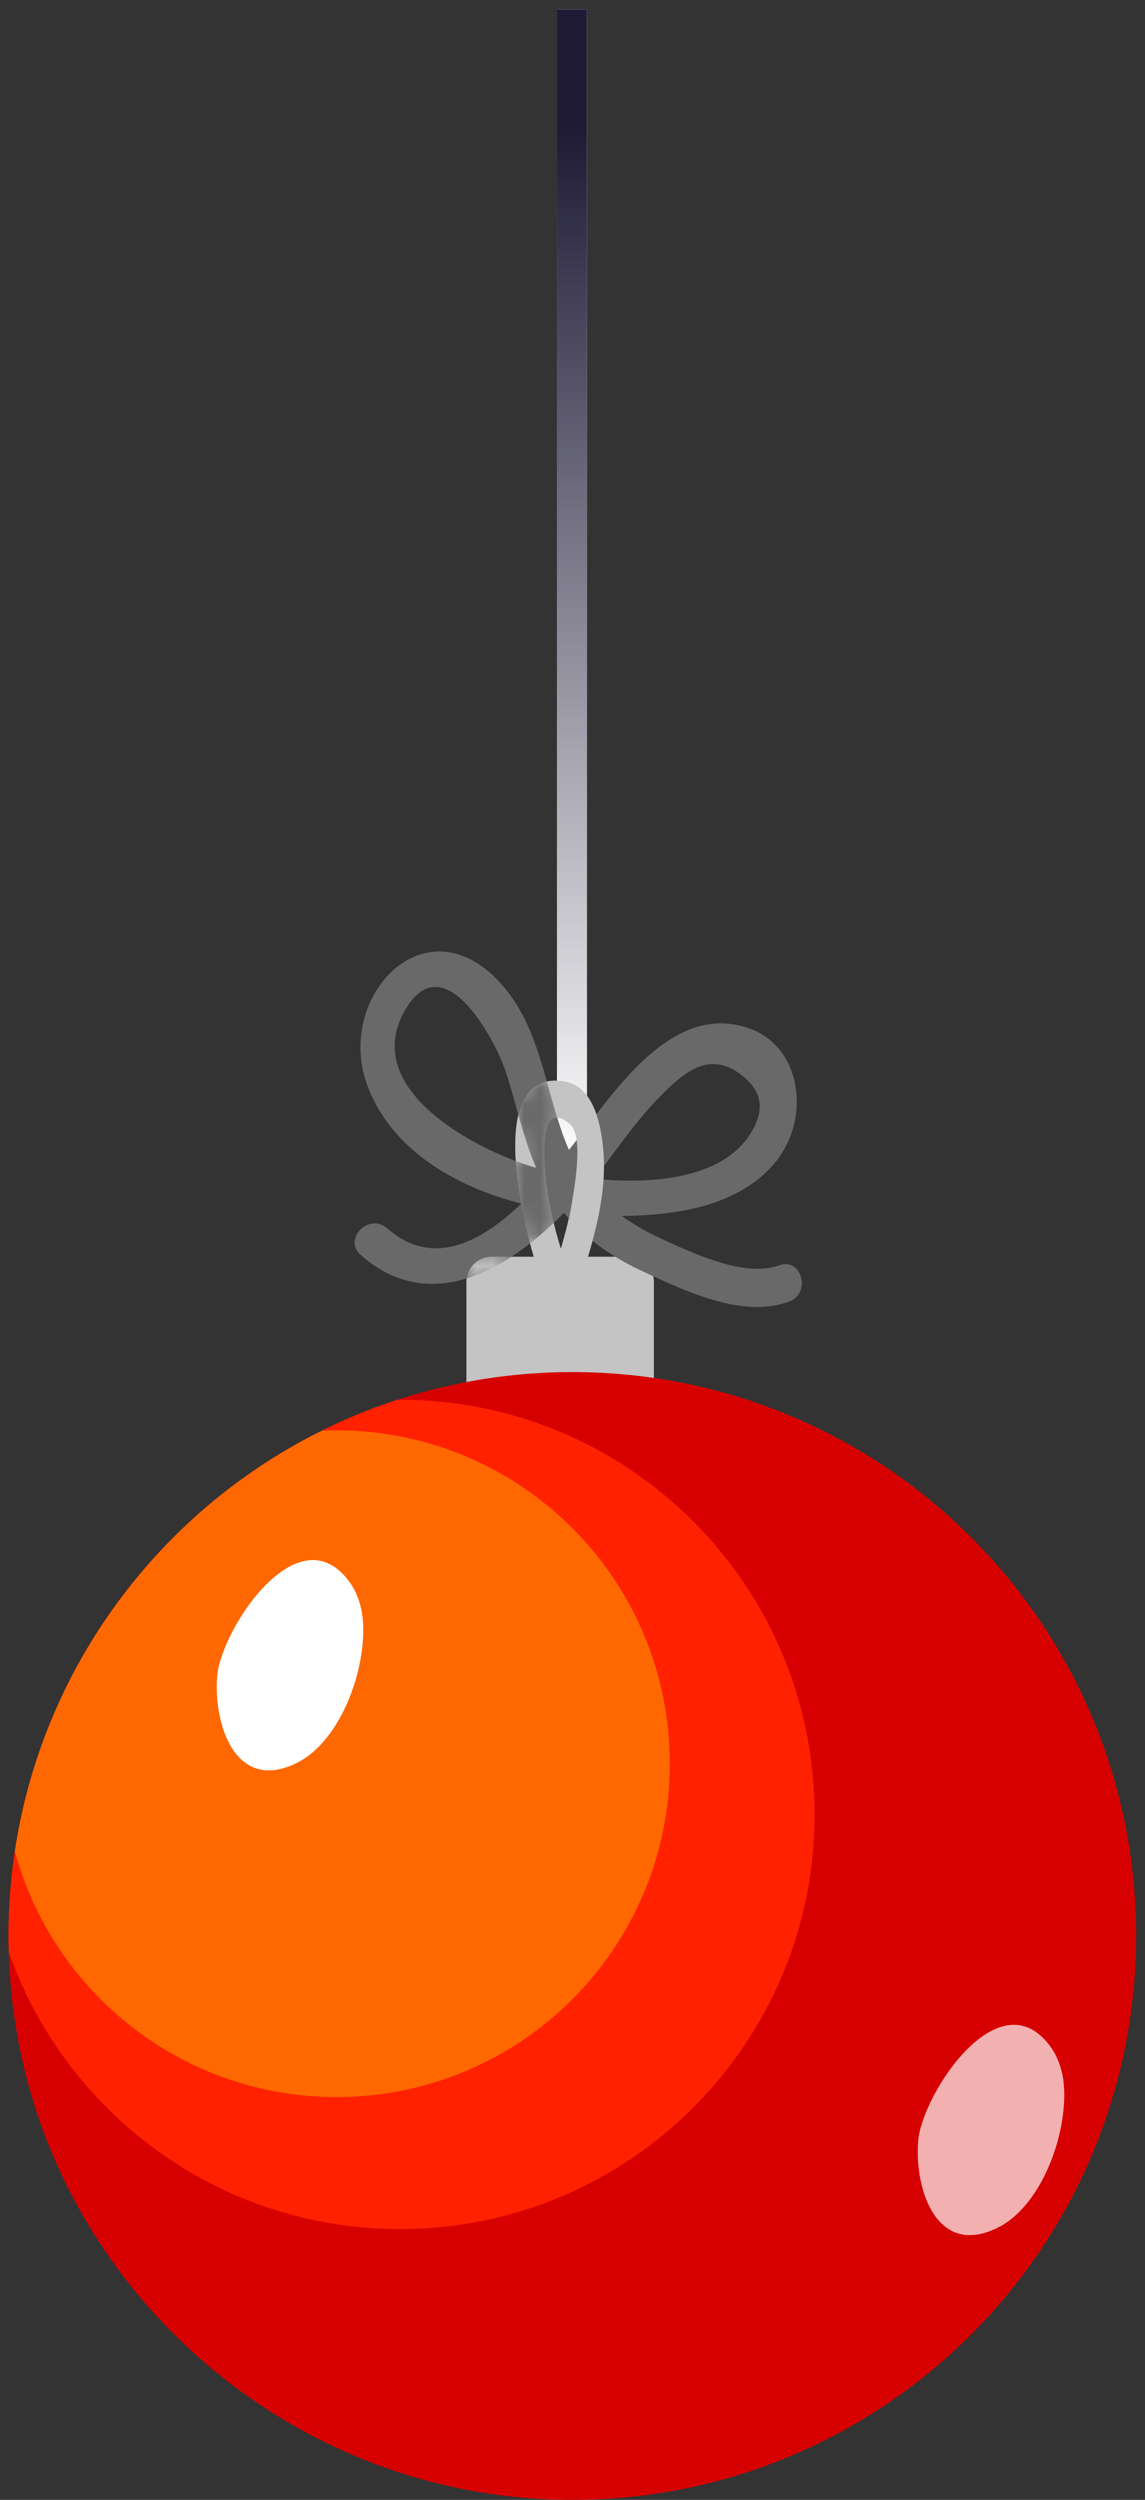
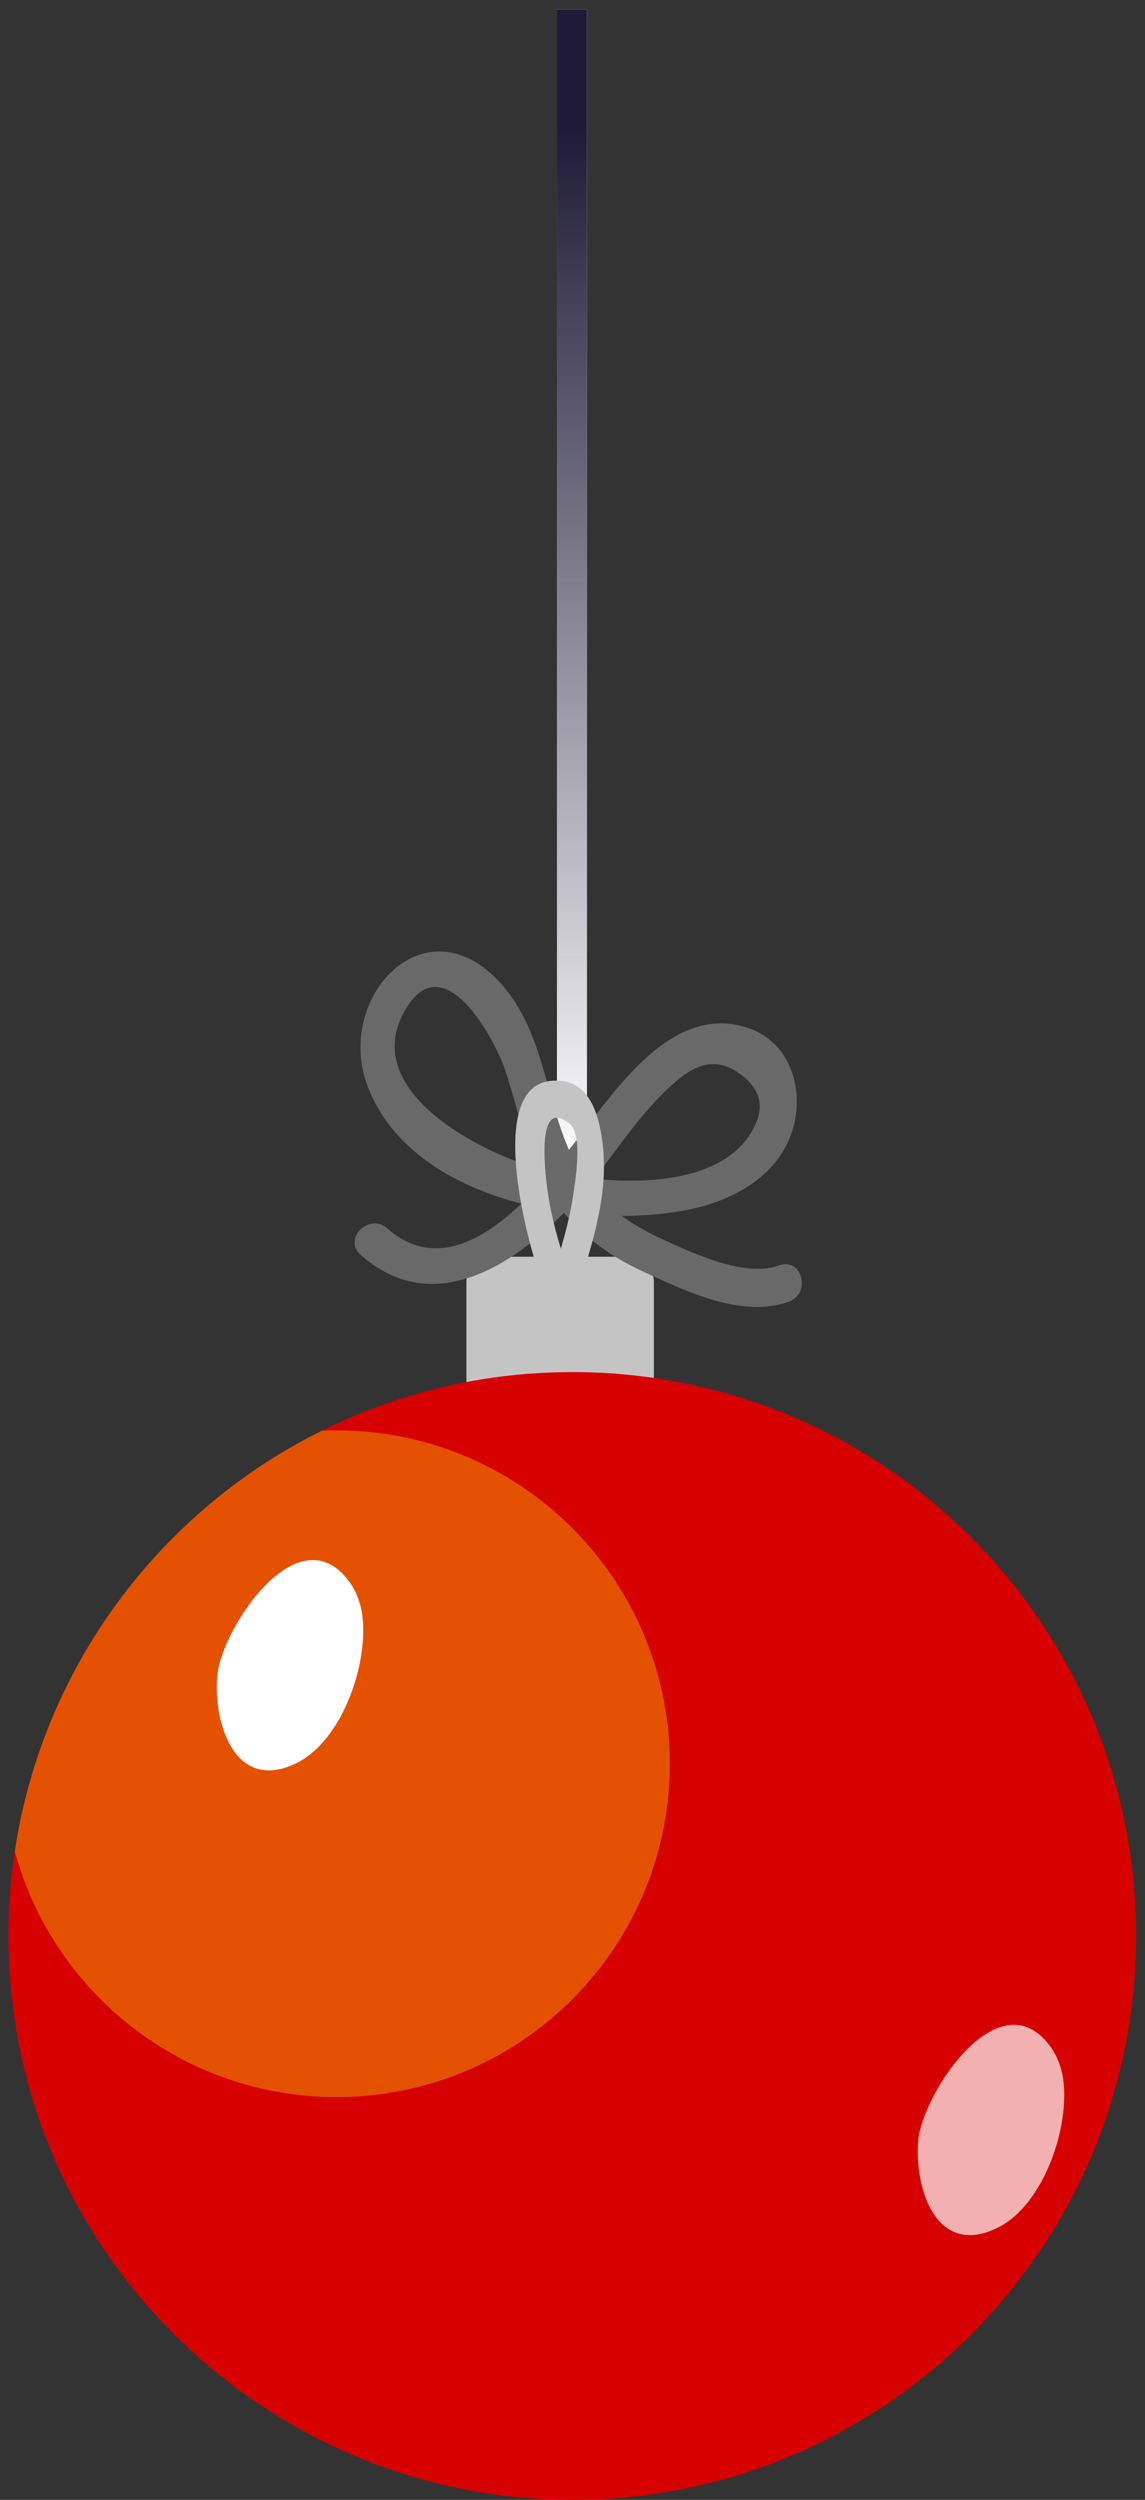
<svg xmlns="http://www.w3.org/2000/svg" width="71" height="155" viewBox="0 0 71 155" fill="none">
  <rect x="0" y="0" width="71" height="155" fill="#333333" stroke="none" />
  <path d="M36.397 0.581H34.536V72.395H36.397V0.581Z" fill="white" />
  <path d="M36.397 0.581H34.536V72.395H36.397V0.581Z" fill="url(#paint0_linear_70_82530)" />
  <path d="M30.484 77.921H38.983C39.846 77.921 40.546 78.621 40.546 79.484V92.403C40.546 93.266 39.846 93.966 38.983 93.966H30.484C29.621 93.966 28.921 93.266 28.921 92.403V79.484C28.921 78.621 29.621 77.921 30.484 77.921Z" fill="#C4C4C4" />
  <path d="M22.369 77.813C27.686 82.513 33.859 76.961 37.156 72.682C38.343 71.141 39.448 69.508 40.806 68.113C42.309 66.568 43.891 65.117 45.893 66.591C47.299 67.629 47.485 68.853 46.458 70.405C43.947 74.207 36.285 73.4 32.717 72.246C29.201 71.112 22.421 67.465 25.074 62.71C27.485 58.39 30.681 64.496 31.284 66.234C31.947 68.135 32.322 70.122 33.078 71.997C34.376 75.231 36.735 77.385 39.865 78.833C42.488 80.046 46.041 81.768 48.929 80.704C50.324 80.191 49.721 77.936 48.311 78.457C46.209 79.231 42.99 77.713 41.041 76.82C38.726 75.759 36.761 74.278 35.589 71.956C33.796 68.41 33.84 64.101 31.083 61.009C26.376 55.729 20.683 61.88 22.812 67.394C25.547 74.49 36.177 76.302 42.674 75.004C45.587 74.423 48.493 72.797 49.238 69.72C49.818 67.324 48.914 64.637 46.473 63.767C42.35 62.293 39.124 66.308 36.921 69.162C34.428 72.388 28.892 80.474 24.014 76.161C22.893 75.171 21.241 76.812 22.365 77.809L22.369 77.813Z" fill="#696969" />
  <path d="M34.983 78.062C34.466 76.503 34.06 74.926 33.881 73.288C33.807 72.596 33.245 67.934 35.329 69.686C36.17 70.394 35.664 73.299 35.515 74.271C35.262 75.915 34.767 77.501 34.265 79.082C33.922 80.165 35.619 80.626 35.961 79.551C36.836 76.79 37.721 73.891 37.375 70.959C37.204 69.504 36.735 67.324 34.972 67.048C29.893 66.248 32.598 76.466 33.286 78.531C33.643 79.599 35.344 79.141 34.983 78.062Z" fill="#C4C4C4" />
  <mask id="mask0_70_82530" style="mask-type:luminance" maskUnits="userSpaceOnUse" x="28" y="77" width="4" height="3">
-     <path d="M31.712 77.549H30.484C29.535 77.549 28.713 78.263 28.575 79.208L29.055 79.618C29.986 79.331 30.946 78.866 31.917 78.234L31.712 77.549Z" fill="white" />
-   </mask>
+     </mask>
  <g mask="url(#mask0_70_82530)">
-     <path d="M22.369 77.813C27.686 82.513 33.859 76.961 37.156 72.682C38.343 71.141 39.448 69.508 40.806 68.113C42.309 66.568 43.891 65.117 45.893 66.591C47.299 67.629 47.485 68.853 46.458 70.405C43.947 74.207 36.285 73.4 32.717 72.246C29.201 71.112 22.421 67.465 25.074 62.71C27.485 58.39 30.681 64.496 31.284 66.234C31.947 68.135 32.322 70.122 33.078 71.997C34.376 75.231 36.735 77.385 39.865 78.833C42.488 80.046 46.041 81.768 48.929 80.704C50.324 80.191 49.721 77.936 48.311 78.457C46.209 79.231 42.99 77.713 41.041 76.82C38.726 75.759 36.761 74.278 35.589 71.956C33.796 68.41 33.84 64.101 31.083 61.009C26.376 55.729 20.683 61.88 22.812 67.394C25.547 74.49 36.177 76.302 42.674 75.004C45.587 74.423 48.493 72.797 49.238 69.72C49.818 67.324 48.914 64.637 46.473 63.767C42.35 62.293 39.124 66.308 36.921 69.162C34.428 72.388 28.892 80.474 24.014 76.161C22.893 75.171 21.241 76.812 22.365 77.809L22.369 77.813Z" fill="#696969" />
    <path d="M30.484 77.921H38.983C39.846 77.921 40.546 78.621 40.546 79.484V92.403C40.546 93.266 39.846 93.966 38.983 93.966H30.484C29.621 93.966 28.921 93.266 28.921 92.403V79.484C28.921 78.621 29.621 77.921 30.484 77.921Z" fill="#C4C4C4" />
  </g>
  <mask id="mask1_70_82530" style="mask-type:luminance" maskUnits="userSpaceOnUse" x="31" y="66" width="4" height="12">
    <path d="M34.246 73.188C33.952 70.494 34.313 69.858 34.428 69.727C34.473 69.679 34.503 69.672 34.54 69.672L34.908 69.188C34.722 68.589 34.551 67.975 34.384 67.376L34.268 66.963L33.833 66.699C32.791 66.918 32.103 67.707 31.787 69.039V69.225C32.025 70.059 32.278 70.941 32.609 71.815C32.449 71.759 32.285 71.703 32.114 71.636L31.612 72.008C31.664 72.827 31.779 73.727 31.954 74.691H31.958V74.702C32.103 75.506 32.296 76.366 32.508 77.18L33.096 77.378C33.595 76.987 34.097 76.552 34.592 76.083L34.696 75.726C34.48 74.829 34.332 74.018 34.25 73.244L34.242 73.18L34.246 73.188Z" fill="white" />
  </mask>
  <g mask="url(#mask1_70_82530)">
    <path d="M34.983 78.062C34.466 76.503 34.06 74.926 33.881 73.288C33.807 72.596 33.245 67.934 35.329 69.686C36.17 70.394 35.664 73.299 35.515 74.271C35.262 75.915 34.767 77.501 34.265 79.082C33.922 80.165 35.619 80.626 35.961 79.551C36.836 76.79 37.721 73.891 37.375 70.959C37.204 69.504 36.735 67.324 34.972 67.048C29.893 66.248 32.598 76.466 33.286 78.531C33.643 79.599 35.344 79.141 34.983 78.062Z" fill="#C4C4C4" />
-     <path d="M22.369 77.813C27.686 82.513 33.859 76.961 37.156 72.682C38.343 71.141 39.448 69.508 40.806 68.113C42.309 66.568 43.891 65.117 45.893 66.591C47.299 67.629 47.485 68.853 46.458 70.405C43.947 74.207 36.285 73.4 32.717 72.246C29.201 71.112 22.421 67.465 25.074 62.71C27.485 58.39 30.681 64.496 31.284 66.234C31.947 68.135 32.322 70.122 33.078 71.997C34.376 75.231 36.735 77.385 39.865 78.833C42.488 80.046 46.041 81.768 48.929 80.704C50.324 80.191 49.721 77.936 48.311 78.457C46.209 79.231 42.99 77.713 41.041 76.82C38.726 75.759 36.761 74.278 35.589 71.956C33.796 68.41 33.84 64.101 31.083 61.009C26.376 55.729 20.683 61.88 22.812 67.394C25.547 74.49 36.177 76.302 42.674 75.004C45.587 74.423 48.493 72.797 49.238 69.72C49.818 67.324 48.914 64.637 46.473 63.767C42.35 62.293 39.124 66.308 36.921 69.162C34.428 72.388 28.892 80.474 24.014 76.161C22.893 75.171 21.241 76.812 22.365 77.809L22.369 77.813Z" fill="#696969" />
  </g>
  <path d="M70.451 120.034C70.451 121.899 70.306 123.737 70.015 125.519C69.833 126.706 69.587 127.871 69.282 129.009C65.323 143.971 51.694 155 35.481 155C19.269 155 5.327 143.707 1.554 128.47C1.312 127.502 1.115 126.516 0.962 125.519C0.728 124.057 0.587 122.568 0.546 121.054C0.527 120.719 0.523 120.373 0.523 120.034C0.523 118.252 0.657 116.503 0.918 114.795C2.644 103.32 9.93 93.679 19.958 88.712C21.461 87.956 23.027 87.316 24.646 86.792C28.062 85.675 31.705 85.073 35.489 85.073C54.804 85.073 70.454 100.727 70.454 120.034H70.451Z" fill="#D70000" />
-   <path d="M50.514 112.5C50.514 126.699 39.001 138.211 24.802 138.211C13.606 138.211 4.073 131.048 0.549 121.054C0.534 120.715 0.527 120.369 0.527 120.031C0.527 104.507 10.64 91.346 24.642 86.788H24.799C38.998 86.788 50.51 98.3 50.51 112.5H50.514Z" fill="#FF2100" />
  <g style="mix-blend-mode:screen" opacity="0.32">
    <path d="M41.535 109.355C41.535 120.771 32.281 130.025 20.866 130.025C11.332 130.025 3.31 123.577 0.918 114.795C2.64 103.32 9.933 93.683 19.954 88.708C20.255 88.693 20.557 88.686 20.866 88.686C32.281 88.686 41.535 97.94 41.535 109.355Z" fill="#FFFF00" />
  </g>
  <path opacity="0.69" d="M65.163 126.933C61.982 122.498 57.174 129.846 56.936 132.734C56.691 135.726 58.067 139.979 61.84 138.137C64.746 136.719 66.361 131.826 65.922 128.879C65.829 128.254 65.58 127.513 65.163 126.933Z" fill="white" />
  <path d="M21.695 98.118C18.514 93.683 13.707 101.032 13.468 103.919C13.223 106.911 14.6 111.164 18.373 109.322C21.279 107.904 22.893 103.011 22.454 100.064C22.361 99.439 22.112 98.699 21.695 98.118Z" fill="white" />
  <defs>
    <linearGradient id="paint0_linear_70_82530" x1="35.467" y1="0.581" x2="35.467" y2="72.395" gradientUnits="userSpaceOnUse">
      <stop offset="0.104" stop-color="#1F1B37" />
      <stop offset="1" stop-color="#1F1B37" stop-opacity="0" />
    </linearGradient>
  </defs>
</svg>